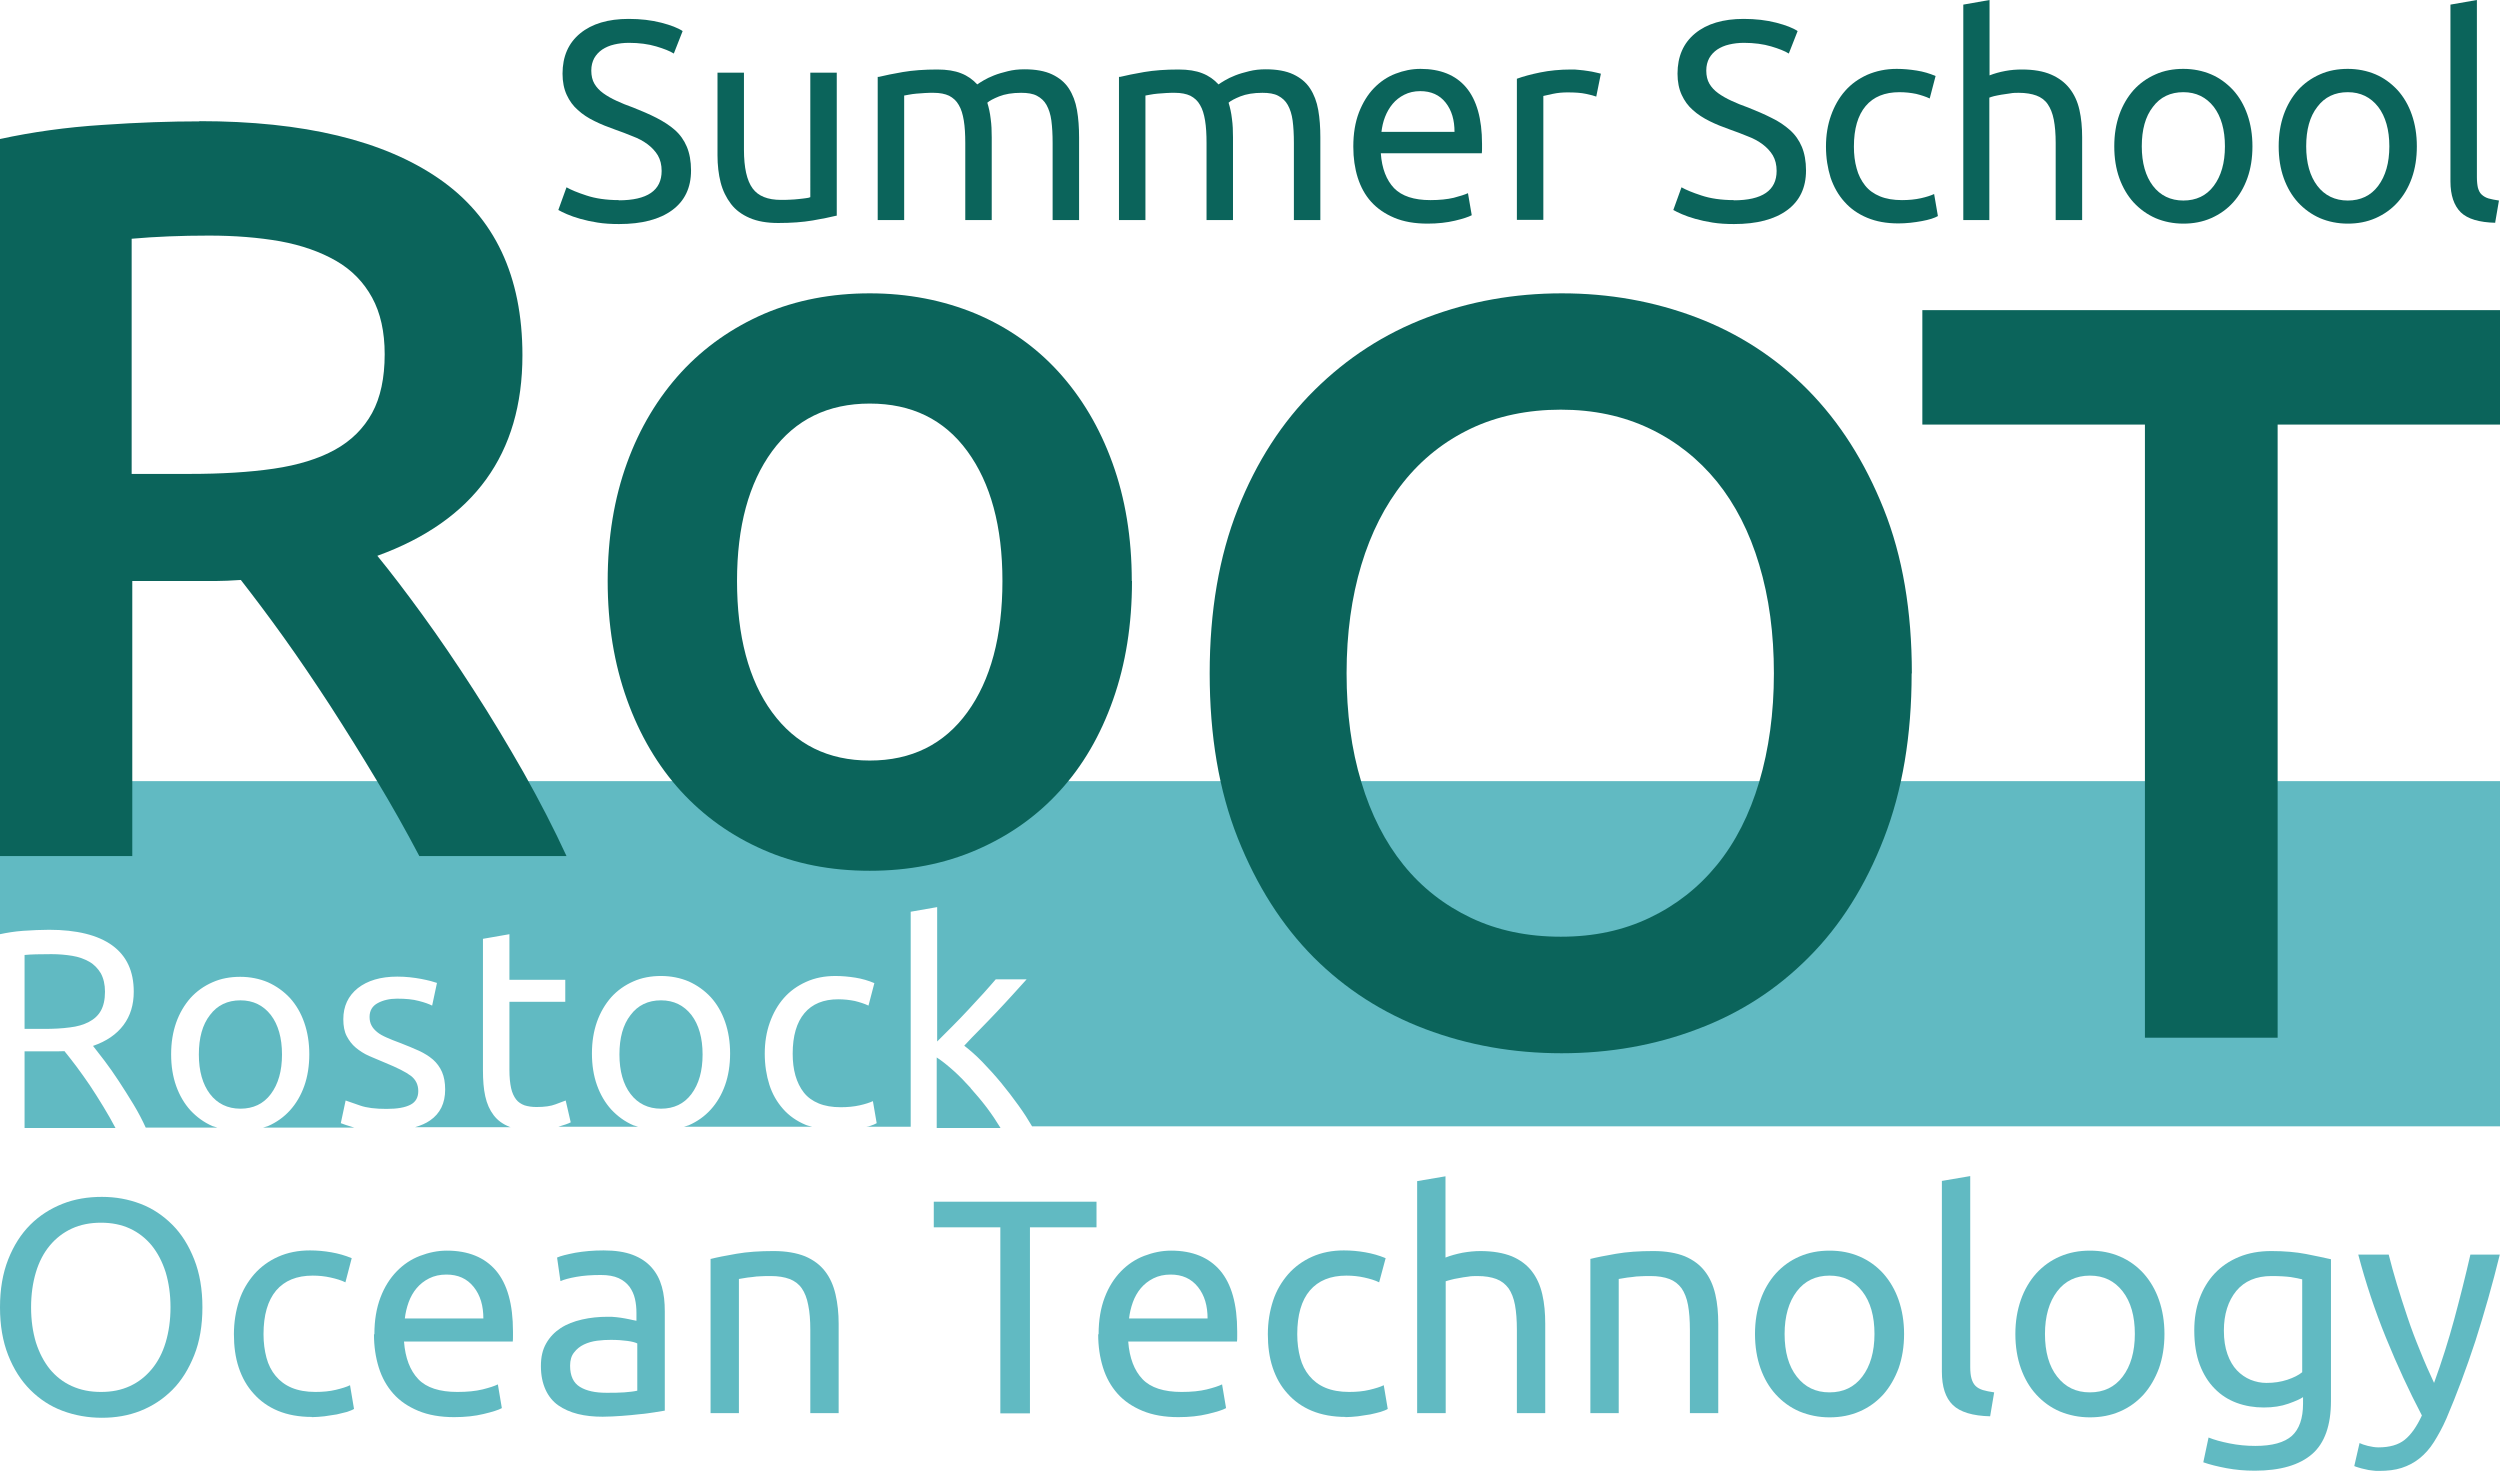
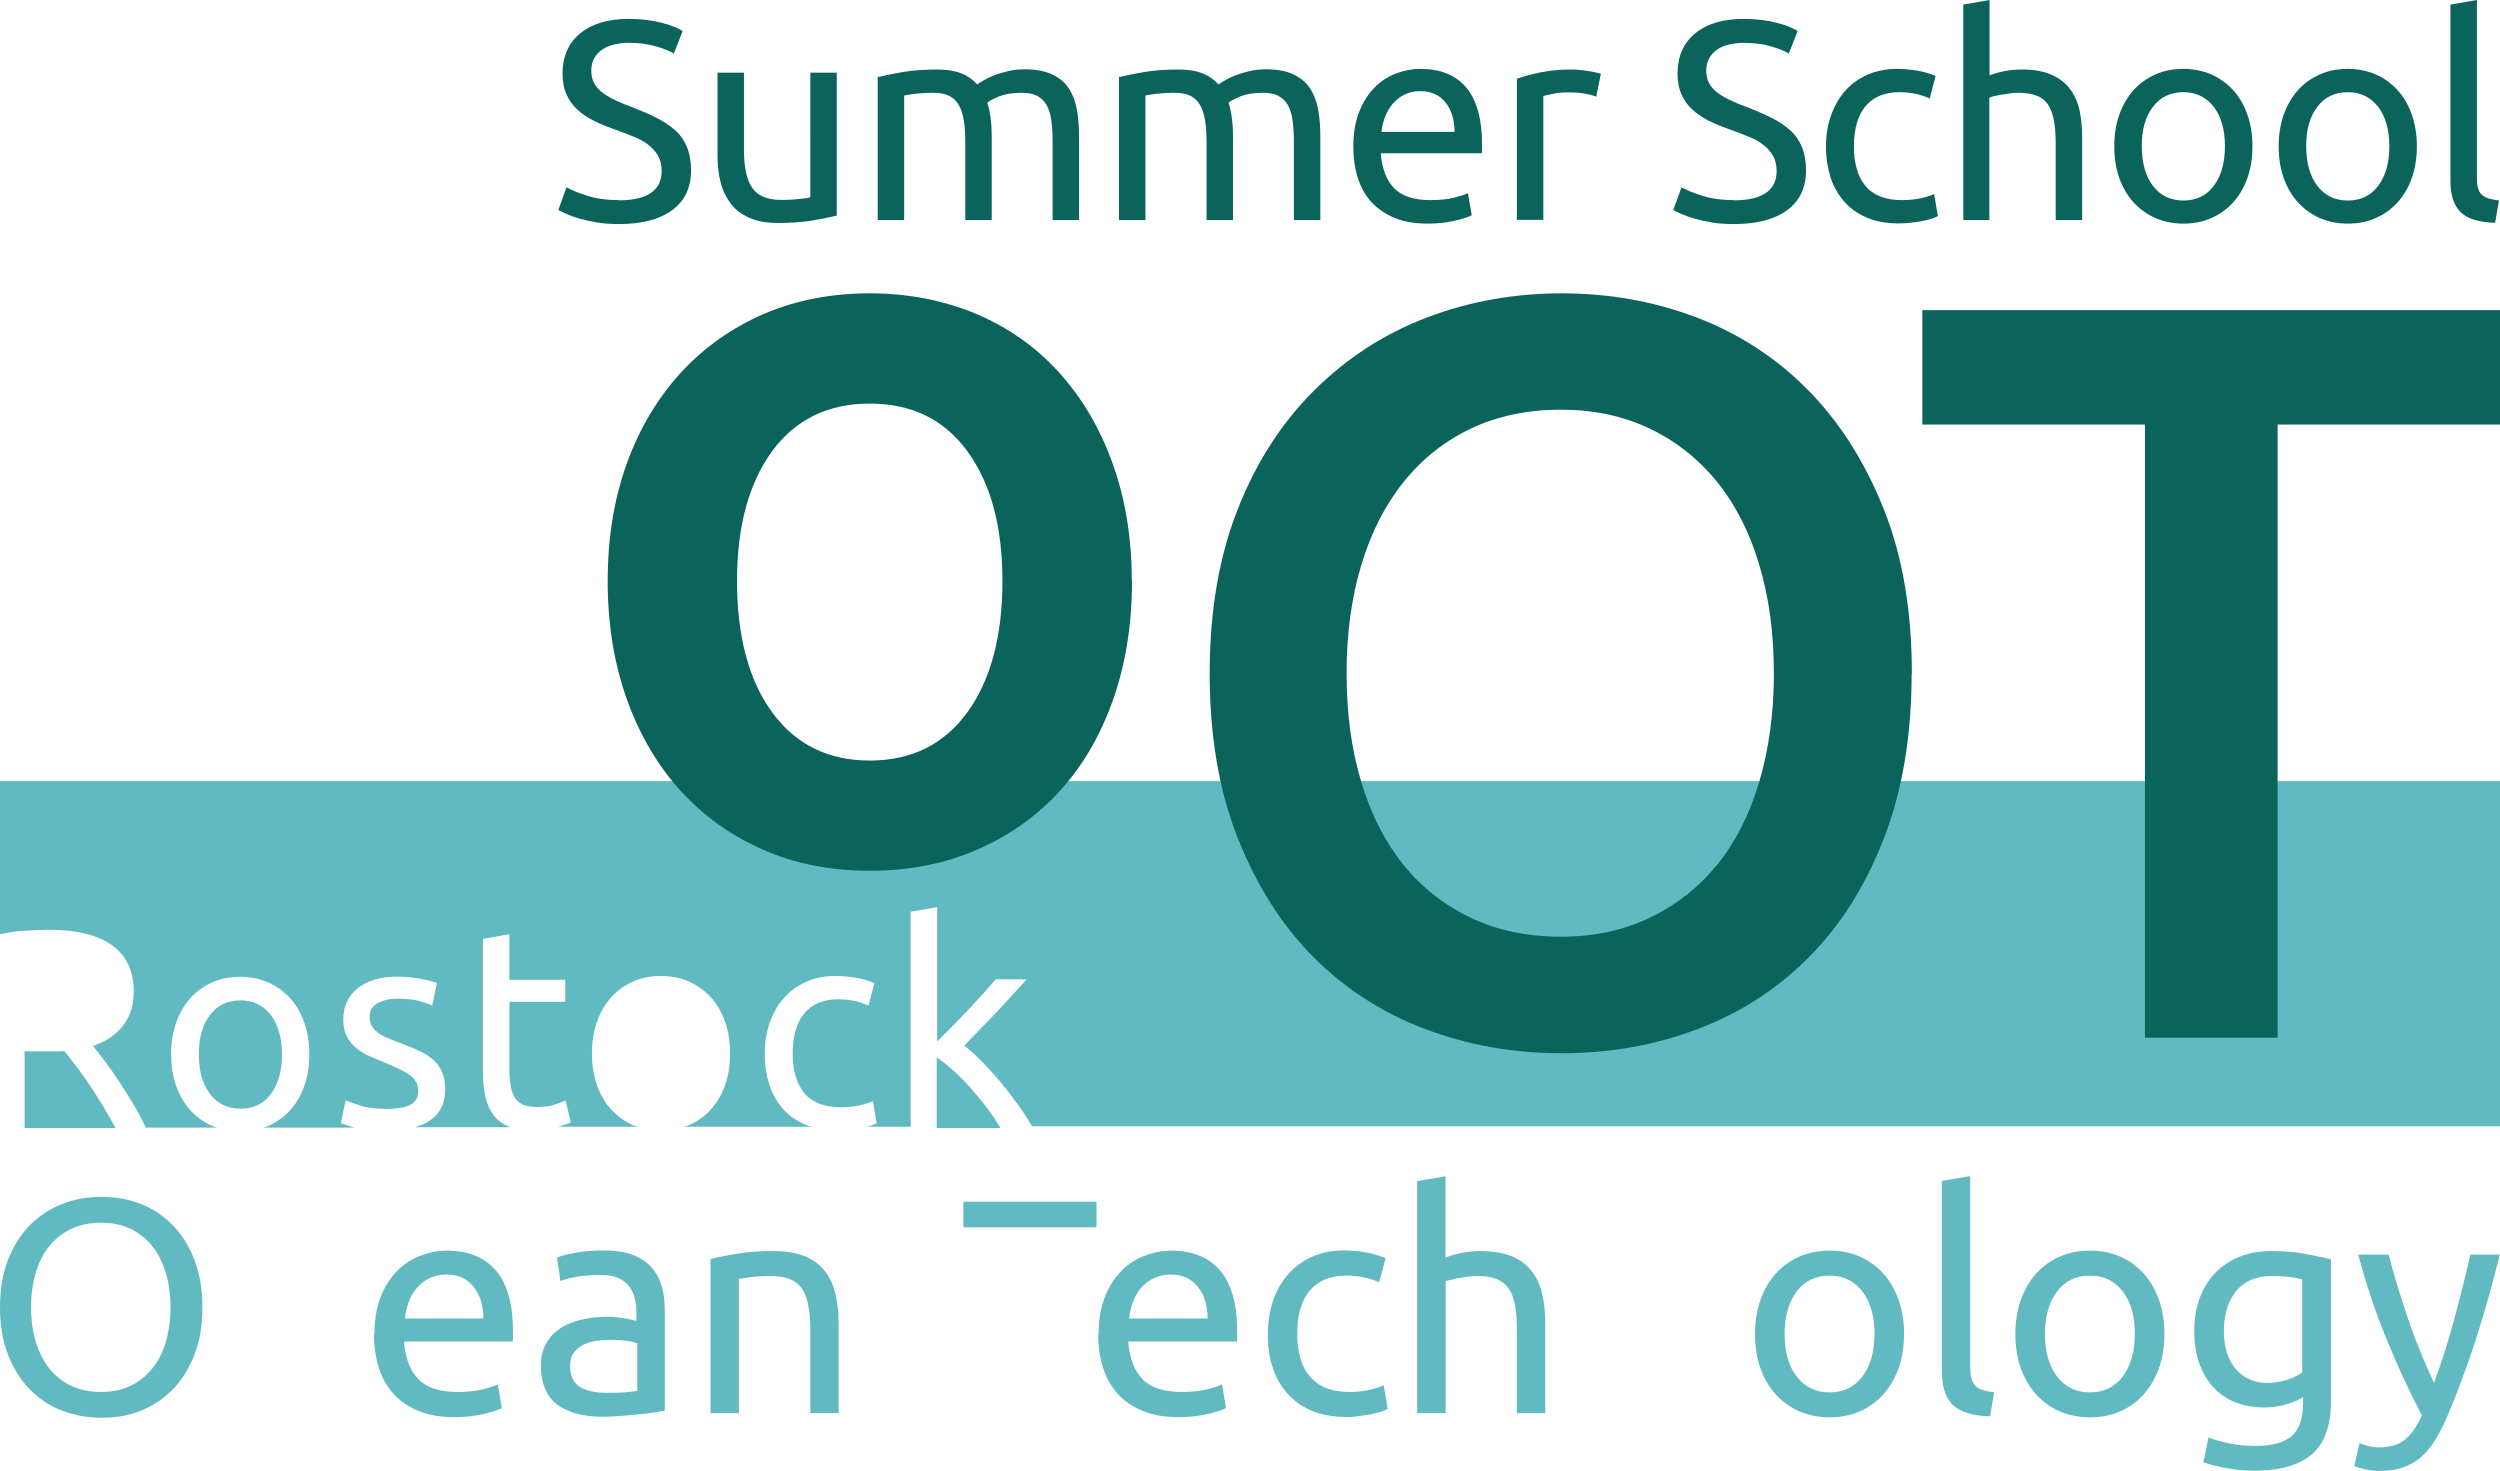
<svg xmlns="http://www.w3.org/2000/svg" viewBox="0 0 119.06 70.04">
  <defs>
    <style>.d{fill:#0b645b;}.e{fill:#61bac2;}</style>
  </defs>
  <g id="a" />
  <g id="b">
    <g id="c">
      <g>
        <g>
          <path class="e" d="M0,62.26C0,61.4,.13,60.64,.39,59.98c.26-.66,.61-1.21,1.05-1.65s.96-.77,1.54-1,1.21-.33,1.87-.33,1.26,.11,1.84,.33,1.08,.56,1.52,1c.44,.44,.78,.99,1.04,1.65,.26,.66,.39,1.42,.39,2.28s-.13,1.63-.39,2.28-.6,1.21-1.04,1.65c-.44,.44-.94,.77-1.52,1s-1.19,.33-1.84,.33-1.28-.11-1.87-.33-1.1-.56-1.54-1c-.44-.44-.79-.99-1.05-1.65S0,63.12,0,62.26Zm1.48,0c0,.61,.08,1.17,.23,1.67,.16,.5,.38,.92,.66,1.27,.29,.35,.63,.62,1.05,.81s.87,.28,1.39,.28,.97-.09,1.38-.28c.41-.19,.75-.46,1.04-.81,.29-.35,.51-.77,.66-1.27,.15-.5,.23-1.06,.23-1.67s-.08-1.17-.23-1.67c-.16-.5-.38-.92-.66-1.27-.29-.35-.63-.62-1.04-.81-.41-.19-.87-.28-1.38-.28s-.98,.09-1.39,.28-.76,.46-1.05,.81c-.29,.35-.51,.77-.66,1.27-.15,.5-.23,1.06-.23,1.67Z" />
-           <path class="e" d="M14.85,67.48c-.61,0-1.15-.1-1.61-.29-.46-.19-.85-.47-1.16-.82-.32-.35-.55-.76-.71-1.24-.16-.48-.23-1.01-.23-1.59s.09-1.11,.25-1.6,.41-.9,.72-1.26c.31-.35,.69-.63,1.14-.83,.45-.2,.95-.3,1.51-.3,.34,0,.68,.03,1.02,.09,.34,.06,.66,.15,.97,.28l-.3,1.15c-.2-.1-.44-.17-.71-.23-.27-.06-.55-.09-.85-.09-.76,0-1.34,.24-1.74,.71-.4,.48-.6,1.17-.6,2.08,0,.41,.05,.78,.14,1.12,.09,.34,.24,.63,.44,.87,.2,.24,.45,.43,.76,.56s.69,.2,1.13,.2c.36,0,.68-.03,.97-.1,.29-.07,.52-.14,.68-.22l.19,1.13c-.08,.05-.19,.09-.33,.14-.15,.04-.31,.08-.49,.12-.18,.03-.38,.06-.59,.09-.21,.02-.41,.04-.6,.04Z" />
          <path class="e" d="M17.83,63.54c0-.67,.1-1.25,.29-1.75s.45-.91,.77-1.24c.32-.33,.69-.58,1.11-.74,.42-.16,.84-.25,1.28-.25,1.02,0,1.8,.32,2.34,.95,.54,.64,.81,1.6,.81,2.9v.23c0,.09,0,.18-.01,.25h-5.18c.06,.79,.29,1.38,.68,1.79s1.02,.61,1.86,.61c.48,0,.87-.04,1.2-.12,.32-.08,.57-.16,.73-.24l.19,1.13c-.16,.09-.45,.18-.87,.28-.41,.1-.88,.15-1.4,.15-.66,0-1.23-.1-1.71-.3-.48-.2-.88-.47-1.19-.82-.31-.35-.54-.76-.69-1.24s-.23-1.01-.23-1.58Zm5.19-.74c0-.61-.14-1.11-.46-1.51s-.75-.59-1.3-.59c-.31,0-.58,.06-.82,.18-.24,.12-.44,.28-.6,.47s-.29,.42-.38,.67c-.09,.25-.15,.51-.18,.77h3.75Z" />
          <path class="e" d="M28.76,59.55c.54,0,1,.07,1.37,.21,.37,.14,.67,.34,.9,.6,.23,.26,.39,.56,.49,.92,.1,.35,.14,.74,.14,1.17v4.73c-.12,.02-.28,.05-.49,.08-.21,.03-.44,.07-.71,.09-.26,.03-.55,.06-.85,.08s-.61,.04-.91,.04c-.43,0-.82-.04-1.18-.13-.36-.09-.67-.23-.93-.41s-.47-.44-.61-.75c-.14-.31-.22-.68-.22-1.12s.08-.78,.25-1.08c.17-.3,.4-.54,.69-.73s.63-.32,1.02-.41c.39-.09,.8-.13,1.22-.13,.14,0,.28,0,.42,.02s.28,.03,.41,.06c.13,.02,.24,.05,.34,.07,.1,.02,.16,.03,.2,.04v-.38c0-.22-.02-.44-.07-.66-.05-.22-.14-.41-.26-.58-.13-.17-.3-.31-.52-.41-.22-.1-.5-.15-.85-.15-.45,0-.84,.03-1.17,.09-.34,.06-.58,.13-.75,.2l-.16-1.12c.17-.08,.47-.15,.87-.23,.41-.07,.85-.11,1.32-.11Zm.12,6.78c.32,0,.6,0,.85-.02s.45-.04,.62-.08v-2.25c-.1-.05-.25-.09-.47-.12-.22-.03-.48-.05-.79-.05-.2,0-.42,.01-.65,.04-.23,.03-.44,.09-.63,.18s-.35,.22-.47,.38c-.13,.16-.19,.37-.19,.63,0,.49,.16,.82,.47,1.01,.31,.19,.73,.28,1.26,.28Z" />
          <path class="e" d="M33.83,59.96c.31-.08,.72-.16,1.24-.25,.51-.09,1.11-.13,1.77-.13,.6,0,1.1,.09,1.5,.25,.4,.17,.72,.41,.95,.71,.24,.31,.4,.67,.5,1.1s.15,.9,.15,1.41v4.25h-1.35v-3.96c0-.47-.03-.86-.1-1.19-.06-.33-.17-.6-.31-.8-.14-.2-.34-.35-.58-.44-.24-.09-.54-.14-.9-.14-.15,0-.3,0-.45,.01-.15,0-.3,.02-.44,.04-.14,.01-.27,.03-.38,.05-.11,.02-.19,.03-.24,.04v6.39h-1.35v-7.35Z" />
-           <path class="e" d="M52.22,57.23v1.22h-3.17v8.86h-1.41v-8.86h-3.17v-1.22h7.75Z" />
+           <path class="e" d="M52.22,57.23v1.22h-3.17v8.86v-8.86h-3.17v-1.22h7.75Z" />
          <path class="e" d="M52.32,63.54c0-.67,.1-1.25,.29-1.75s.45-.91,.77-1.24c.32-.33,.69-.58,1.11-.74,.42-.16,.84-.25,1.28-.25,1.02,0,1.8,.32,2.34,.95,.54,.64,.81,1.6,.81,2.9v.23c0,.09,0,.18-.01,.25h-5.18c.06,.79,.29,1.38,.68,1.79s1.02,.61,1.86,.61c.48,0,.87-.04,1.2-.12,.32-.08,.57-.16,.73-.24l.19,1.13c-.16,.09-.45,.18-.87,.28-.41,.1-.88,.15-1.4,.15-.66,0-1.23-.1-1.71-.3-.48-.2-.88-.47-1.19-.82-.31-.35-.54-.76-.69-1.24s-.23-1.01-.23-1.58Zm5.19-.74c0-.61-.14-1.11-.46-1.51s-.75-.59-1.3-.59c-.31,0-.58,.06-.82,.18-.24,.12-.44,.28-.6,.47s-.29,.42-.38,.67c-.09,.25-.15,.51-.18,.77h3.75Z" />
          <path class="e" d="M64.09,67.48c-.61,0-1.15-.1-1.61-.29s-.85-.47-1.16-.82c-.32-.35-.55-.76-.71-1.24s-.23-1.01-.23-1.59,.09-1.11,.25-1.6,.41-.9,.72-1.26c.31-.35,.69-.63,1.14-.83s.95-.3,1.51-.3c.34,0,.68,.03,1.02,.09,.34,.06,.66,.15,.97,.28l-.31,1.15c-.2-.1-.44-.17-.71-.23-.27-.06-.55-.09-.85-.09-.76,0-1.34,.24-1.74,.71s-.6,1.17-.6,2.08c0,.41,.05,.78,.14,1.12,.09,.34,.24,.63,.44,.87,.2,.24,.45,.43,.76,.56,.31,.13,.69,.2,1.13,.2,.36,0,.68-.03,.97-.1,.29-.07,.52-.14,.68-.22l.19,1.13c-.08,.05-.19,.09-.34,.14-.14,.04-.31,.08-.49,.12-.18,.03-.38,.06-.59,.09-.21,.02-.41,.04-.6,.04Z" />
          <path class="e" d="M67.49,67.31v-11.06l1.35-.23v3.87c.25-.1,.52-.17,.81-.23,.29-.05,.57-.08,.85-.08,.6,0,1.1,.09,1.5,.25,.4,.17,.72,.41,.95,.71,.24,.31,.4,.67,.5,1.1s.14,.9,.14,1.41v4.25h-1.35v-3.96c0-.47-.03-.86-.09-1.19-.06-.33-.17-.6-.31-.8-.15-.2-.34-.35-.58-.44-.24-.09-.54-.14-.9-.14-.14,0-.3,0-.45,.03-.16,.02-.3,.04-.44,.07-.14,.02-.27,.05-.38,.08s-.19,.05-.24,.07v6.28h-1.35Z" />
-           <path class="e" d="M75.72,59.96c.31-.08,.72-.16,1.24-.25s1.11-.13,1.78-.13c.6,0,1.1,.09,1.5,.25,.4,.17,.72,.41,.95,.71,.24,.31,.4,.67,.5,1.1s.14,.9,.14,1.41v4.25h-1.35v-3.96c0-.47-.03-.86-.09-1.19-.06-.33-.17-.6-.31-.8-.15-.2-.34-.35-.58-.44-.24-.09-.54-.14-.9-.14-.14,0-.3,0-.45,.01-.16,0-.3,.02-.44,.04-.14,.01-.27,.03-.38,.05s-.19,.03-.24,.04v6.39h-1.35v-7.35Z" />
          <path class="e" d="M90.68,63.53c0,.6-.09,1.14-.26,1.63-.18,.48-.42,.9-.73,1.25-.32,.35-.69,.62-1.13,.81s-.91,.28-1.43,.28-.99-.1-1.43-.28c-.44-.19-.81-.46-1.13-.81-.32-.35-.56-.77-.73-1.25s-.26-1.03-.26-1.63,.09-1.13,.26-1.62,.42-.91,.73-1.26c.32-.35,.69-.62,1.13-.81,.44-.19,.91-.28,1.43-.28s.99,.09,1.43,.28,.81,.46,1.13,.81c.31,.35,.56,.77,.73,1.26,.17,.49,.26,1.03,.26,1.62Zm-1.41,0c0-.85-.19-1.53-.58-2.03s-.9-.75-1.56-.75-1.18,.25-1.56,.75-.58,1.18-.58,2.03,.19,1.53,.58,2.03,.9,.75,1.56,.75,1.18-.25,1.56-.75,.58-1.18,.58-2.03Z" />
          <path class="e" d="M94.78,67.45c-.83-.02-1.43-.2-1.78-.54-.35-.34-.52-.87-.52-1.59v-9.08l1.35-.23v9.09c0,.22,.02,.41,.06,.55,.04,.14,.1,.26,.19,.35s.2,.15,.35,.2c.14,.04,.32,.08,.54,.11l-.19,1.13Z" />
          <path class="e" d="M103.08,63.53c0,.6-.09,1.14-.26,1.63-.18,.48-.42,.9-.73,1.25-.32,.35-.69,.62-1.13,.81s-.91,.28-1.43,.28-.99-.1-1.43-.28c-.44-.19-.81-.46-1.13-.81-.32-.35-.56-.77-.73-1.25s-.26-1.03-.26-1.63,.09-1.13,.26-1.62,.42-.91,.73-1.26c.32-.35,.69-.62,1.13-.81,.44-.19,.91-.28,1.43-.28s.99,.09,1.43,.28,.81,.46,1.13,.81c.31,.35,.56,.77,.73,1.26,.17,.49,.26,1.03,.26,1.62Zm-1.41,0c0-.85-.19-1.53-.58-2.03s-.9-.75-1.56-.75-1.18,.25-1.56,.75-.58,1.18-.58,2.03,.19,1.53,.58,2.03,.9,.75,1.56,.75,1.18-.25,1.56-.75,.58-1.18,.58-2.03Z" />
          <path class="e" d="M109.66,66.55c-.12,.08-.34,.18-.68,.3-.34,.12-.72,.18-1.17,.18s-.88-.07-1.29-.22c-.4-.15-.75-.37-1.05-.68-.3-.3-.54-.69-.71-1.14s-.26-1-.26-1.63c0-.55,.08-1.06,.25-1.52,.17-.46,.41-.86,.72-1.19,.32-.34,.7-.6,1.16-.79,.46-.19,.97-.28,1.54-.28,.63,0,1.18,.05,1.65,.14s.87,.18,1.19,.25v6.75c0,1.16-.3,2.01-.9,2.53-.6,.52-1.51,.79-2.73,.79-.48,0-.92-.04-1.35-.12-.42-.08-.79-.17-1.1-.28l.25-1.18c.27,.11,.6,.2,1,.28s.8,.12,1.23,.12c.8,0,1.38-.16,1.74-.48,.35-.32,.53-.83,.53-1.53v-.32Zm-.01-5.62c-.14-.04-.32-.07-.55-.11-.23-.03-.54-.05-.92-.05-.73,0-1.29,.24-1.68,.71-.39,.48-.59,1.11-.59,1.89,0,.44,.06,.81,.17,1.12s.26,.57,.45,.77,.41,.35,.65,.45c.25,.1,.5,.15,.76,.15,.36,0,.69-.05,.99-.15,.3-.1,.54-.22,.71-.36v-4.42Z" />
          <path class="e" d="M112.36,68.72c.11,.05,.24,.1,.41,.14,.17,.04,.34,.07,.5,.07,.53,0,.95-.12,1.25-.36s.57-.62,.82-1.16c-.61-1.16-1.18-2.4-1.71-3.7-.53-1.3-.97-2.63-1.32-3.96h1.45c.11,.44,.24,.91,.39,1.41,.15,.5,.32,1.02,.5,1.56s.38,1.07,.6,1.6c.21,.53,.44,1.05,.67,1.54,.37-1.02,.69-2.03,.96-3.03,.27-1,.53-2.03,.77-3.08h1.4c-.35,1.43-.74,2.79-1.16,4.11-.43,1.31-.89,2.54-1.38,3.69-.19,.44-.4,.81-.6,1.13s-.44,.58-.69,.78c-.25,.2-.54,.35-.85,.45-.31,.1-.67,.14-1.07,.14-.11,0-.22,0-.33-.02-.12-.01-.23-.03-.34-.06-.11-.02-.21-.05-.31-.08s-.16-.05-.2-.07l.25-1.09Z" />
        </g>
        <g>
-           <path class="e" d="M4.23,48.67c.25-.13,.44-.3,.57-.53,.13-.23,.2-.53,.2-.91,0-.35-.07-.64-.2-.88-.14-.23-.32-.42-.55-.55s-.5-.23-.81-.28-.64-.08-.99-.08c-.56,0-.99,.01-1.28,.04v3.52h.93c.45,0,.85-.02,1.22-.07,.36-.04,.66-.13,.91-.26Z" />
          <path class="e" d="M46.23,51.82c-.27-.3-.54-.58-.82-.83-.28-.25-.54-.46-.8-.63v3.36h3.04c-.19-.31-.4-.63-.64-.95-.25-.33-.51-.64-.78-.94Z" />
          <path class="e" d="M1.17,53.72H5.5c-.18-.34-.37-.68-.58-1.02-.21-.35-.43-.69-.64-1.01-.22-.32-.43-.62-.64-.9-.21-.28-.4-.52-.57-.73-.12,0-.24,.01-.36,.01H1.17v3.64Z" />
          <path class="e" d="M0,37.28v7.21c.33-.07,.69-.13,1.09-.16,.45-.03,.87-.05,1.25-.05,1.31,0,2.32,.25,3,.74,.69,.5,1.03,1.23,1.03,2.21,0,.62-.16,1.15-.49,1.59-.33,.44-.81,.77-1.45,.99,.14,.18,.33,.42,.55,.71,.22,.29,.45,.62,.68,.97s.47,.73,.7,1.11c.23,.38,.42,.75,.58,1.1h3.41c-.07-.03-.15-.04-.23-.07-.41-.18-.75-.43-1.05-.75-.29-.32-.52-.71-.68-1.16-.16-.45-.24-.95-.24-1.51s.08-1.05,.24-1.51c.16-.45,.39-.84,.68-1.17,.29-.32,.64-.57,1.05-.75,.4-.18,.85-.26,1.32-.26s.92,.09,1.32,.26c.4,.18,.75,.43,1.05,.75,.29,.32,.52,.71,.68,1.17,.16,.46,.24,.96,.24,1.51s-.08,1.06-.24,1.51c-.16,.45-.39,.84-.68,1.16-.29,.32-.64,.57-1.05,.75-.07,.03-.15,.04-.23,.07h4.34c-.3-.09-.52-.16-.64-.21l.23-1.08c.14,.05,.37,.13,.69,.24,.31,.11,.73,.16,1.26,.16s.89-.07,1.14-.2c.25-.13,.37-.35,.37-.65s-.12-.55-.36-.73c-.24-.18-.64-.38-1.2-.61-.27-.11-.53-.22-.78-.33-.25-.11-.46-.25-.64-.4-.18-.15-.32-.34-.43-.55s-.16-.48-.16-.8c0-.62,.23-1.11,.69-1.48,.46-.36,1.08-.55,1.88-.55,.2,0,.4,.01,.59,.03,.2,.02,.38,.05,.55,.08s.32,.07,.45,.1c.13,.04,.23,.07,.3,.09l-.23,1.08c-.14-.07-.35-.15-.63-.22-.29-.08-.63-.11-1.04-.11-.35,0-.66,.07-.92,.21s-.39,.36-.39,.66c0,.15,.03,.29,.09,.4,.06,.12,.15,.22,.27,.32s.27,.18,.45,.26,.4,.17,.65,.26c.33,.13,.63,.25,.89,.37,.26,.12,.48,.26,.67,.42,.18,.16,.33,.36,.43,.59,.1,.23,.15,.51,.15,.84,0,.65-.24,1.14-.72,1.47-.2,.14-.44,.24-.71,.32h4.56s-.05,0-.07-.02c-.31-.12-.56-.3-.75-.55s-.32-.54-.4-.9c-.08-.36-.11-.77-.11-1.24v-6.26l1.26-.22v2.17h2.66v1.05h-2.66v3.24c0,.35,.03,.64,.08,.87,.05,.23,.14,.41,.24,.54s.24,.22,.4,.28c.16,.05,.35,.08,.57,.08,.38,0,.68-.04,.91-.13s.39-.15,.48-.18l.24,1.04c-.11,.06-.32,.13-.59,.21h3.8c-.07-.03-.15-.04-.23-.07-.41-.18-.75-.43-1.05-.75-.29-.32-.52-.71-.68-1.16-.16-.45-.24-.95-.24-1.51s.08-1.05,.24-1.51c.16-.45,.39-.84,.68-1.17,.29-.32,.64-.57,1.05-.75,.4-.18,.85-.26,1.32-.26s.92,.09,1.32,.26c.4,.18,.75,.43,1.05,.75,.29,.32,.52,.71,.68,1.17,.16,.46,.24,.96,.24,1.51s-.08,1.06-.24,1.51c-.16,.45-.39,.84-.68,1.16-.29,.32-.64,.57-1.05,.75-.07,.03-.15,.04-.23,.07h6.11c-.1-.03-.22-.05-.31-.09-.43-.18-.79-.43-1.08-.76s-.51-.71-.65-1.15-.22-.94-.22-1.48,.08-1.03,.24-1.48c.16-.45,.38-.84,.67-1.17s.64-.58,1.06-.77,.88-.28,1.4-.28c.31,0,.63,.03,.95,.08,.31,.05,.62,.14,.9,.26l-.28,1.07c-.19-.09-.41-.16-.65-.22-.25-.05-.51-.08-.79-.08-.7,0-1.24,.22-1.61,.66-.37,.44-.56,1.08-.56,1.93,0,.38,.04,.72,.13,1.04,.09,.31,.22,.58,.4,.81,.18,.23,.42,.4,.71,.52,.29,.12,.64,.18,1.05,.18,.33,0,.63-.03,.9-.09,.27-.06,.48-.13,.63-.2l.18,1.05c-.07,.04-.18,.09-.31,.13-.05,.02-.12,.03-.19,.04h2.12v-10.24l1.26-.22v6.4c.22-.22,.45-.45,.72-.72,.26-.26,.52-.53,.77-.8,.25-.27,.49-.53,.72-.78,.22-.25,.42-.47,.58-.66h1.47c-.21,.23-.43,.47-.67,.74-.24,.27-.5,.54-.76,.82-.26,.27-.52,.55-.79,.82s-.52,.53-.75,.78c.27,.21,.56,.46,.86,.77,.3,.31,.6,.64,.89,.99s.57,.72,.83,1.08c.26,.36,.47,.69,.65,1H119.06v-16.44H0Z" />
          <path class="e" d="M13.43,50.22c0-.79-.18-1.42-.53-1.88-.36-.46-.84-.7-1.45-.7s-1.1,.23-1.45,.7c-.36,.46-.53,1.09-.53,1.88s.18,1.42,.53,1.88,.84,.7,1.45,.7,1.1-.23,1.45-.7,.53-1.09,.53-1.88Z" />
-           <path class="e" d="M33.46,50.22c0-.79-.18-1.42-.53-1.88-.36-.46-.84-.7-1.45-.7s-1.1,.23-1.45,.7c-.36,.46-.53,1.09-.53,1.88s.18,1.42,.53,1.88,.84,.7,1.45,.7,1.1-.23,1.45-.7,.53-1.09,.53-1.88Z" />
        </g>
-         <path class="d" d="M9.5,5.77c4.97,0,8.78,.92,11.42,2.75,2.64,1.83,3.96,4.63,3.96,8.4,0,4.7-2.31,7.88-6.91,9.55,.63,.77,1.34,1.7,2.14,2.8s1.61,2.29,2.44,3.58c.83,1.28,1.62,2.6,2.39,3.95,.76,1.35,1.44,2.67,2.04,3.97h-7.01c-.63-1.2-1.31-2.41-2.04-3.62-.73-1.22-1.47-2.4-2.21-3.55-.75-1.15-1.48-2.23-2.21-3.25s-1.41-1.92-2.04-2.73c-.46,.03-.86,.05-1.19,.05h-3.98v13.1H0V6.62c1.52-.33,3.15-.56,4.87-.67,1.72-.12,3.27-.17,4.63-.17Zm.45,5.45c-1.33,0-2.55,.05-3.68,.15v11.2h2.74c1.53,0,2.87-.08,4.03-.25,1.16-.17,2.13-.47,2.91-.9,.78-.43,1.37-1.02,1.77-1.75,.4-.73,.6-1.67,.6-2.8,0-1.07-.2-1.97-.6-2.7-.4-.73-.97-1.32-1.72-1.75s-1.63-.74-2.66-.93c-1.03-.18-2.16-.27-3.38-.27Z" />
        <path class="d" d="M53.91,27.67c0,2.07-.3,3.95-.9,5.65s-1.44,3.15-2.54,4.35c-1.09,1.2-2.41,2.13-3.95,2.8-1.54,.67-3.24,1-5.1,1s-3.55-.33-5.07-1c-1.53-.67-2.83-1.6-3.93-2.8-1.09-1.2-1.95-2.65-2.56-4.35s-.92-3.58-.92-5.65,.31-3.94,.92-5.62,1.48-3.12,2.59-4.33c1.11-1.2,2.43-2.12,3.95-2.78,1.53-.65,3.2-.97,5.02-.97s3.51,.33,5.05,.97c1.54,.65,2.86,1.58,3.95,2.78,1.09,1.2,1.95,2.64,2.56,4.33,.61,1.68,.92,3.56,.92,5.62Zm-6.17,0c0-2.6-.56-4.66-1.67-6.18-1.11-1.52-2.66-2.27-4.65-2.27s-3.54,.76-4.65,2.27c-1.11,1.52-1.67,3.58-1.67,6.18s.55,4.72,1.67,6.25,2.66,2.3,4.65,2.3,3.54-.77,4.65-2.3c1.11-1.53,1.67-3.62,1.67-6.25Z" />
        <path class="d" d="M91.04,32.07c0,2.97-.44,5.58-1.32,7.85-.88,2.27-2.07,4.16-3.58,5.67-1.51,1.52-3.27,2.66-5.3,3.42-2.02,.77-4.18,1.15-6.47,1.15s-4.45-.38-6.49-1.15c-2.04-.77-3.81-1.91-5.32-3.42-1.51-1.52-2.71-3.41-3.61-5.67-.9-2.27-1.34-4.88-1.34-7.85s.45-5.58,1.34-7.83,2.11-4.14,3.66-5.67,3.32-2.68,5.35-3.45,4.16-1.15,6.42-1.15,4.39,.38,6.42,1.15c2.02,.77,3.79,1.92,5.3,3.45,1.51,1.53,2.71,3.42,3.61,5.67,.9,2.25,1.34,4.86,1.34,7.83Zm-26.91,0c0,1.9,.23,3.62,.7,5.17,.46,1.55,1.14,2.87,2.01,3.95s1.95,1.92,3.21,2.52c1.26,.6,2.69,.9,4.28,.9s2.97-.3,4.23-.9c1.26-.6,2.33-1.44,3.21-2.52,.88-1.08,1.55-2.4,2.01-3.95,.46-1.55,.7-3.28,.7-5.17s-.23-3.62-.7-5.18c-.46-1.55-1.14-2.87-2.01-3.95-.88-1.08-1.95-1.93-3.21-2.53-1.26-.6-2.67-.9-4.23-.9s-3.02,.3-4.28,.9c-1.26,.6-2.33,1.45-3.21,2.55-.88,1.1-1.55,2.42-2.01,3.95-.46,1.53-.7,3.25-.7,5.15Z" />
        <path class="d" d="M119.06,14.77v5.45h-10.59v29.2h-6.32V20.22h-10.6v-5.45h27.51Z" />
        <g>
          <path class="d" d="M29.46,9.54c1.37,0,2.05-.47,2.05-1.4,0-.29-.06-.53-.18-.74-.12-.2-.29-.38-.49-.53s-.44-.28-.71-.38c-.27-.11-.55-.22-.84-.32-.34-.12-.67-.25-.97-.4-.31-.15-.57-.32-.8-.53-.23-.2-.4-.44-.53-.72-.13-.28-.2-.62-.2-1.01,0-.82,.28-1.46,.84-1.92s1.33-.69,2.31-.69c.57,0,1.08,.06,1.55,.18,.46,.12,.8,.25,1.02,.4l-.42,1.07c-.19-.12-.47-.23-.84-.34-.37-.11-.81-.17-1.3-.17-.25,0-.49,.03-.7,.08-.22,.05-.4,.13-.57,.24-.16,.11-.29,.25-.38,.41-.09,.17-.14,.36-.14,.59,0,.25,.05,.46,.15,.63,.1,.17,.24,.32,.42,.45,.18,.13,.39,.25,.63,.36,.24,.11,.5,.22,.79,.32,.4,.16,.78,.32,1.11,.49s.63,.36,.88,.58c.25,.22,.44,.49,.57,.8,.13,.31,.2,.69,.2,1.13,0,.82-.3,1.45-.9,1.89-.6,.44-1.44,.66-2.53,.66-.37,0-.71-.02-1.02-.07s-.59-.11-.83-.18c-.24-.07-.45-.14-.63-.22-.18-.08-.31-.14-.41-.2l.39-1.08c.21,.12,.52,.25,.95,.39,.42,.14,.94,.22,1.55,.22Z" />
          <path class="d" d="M39.84,10.27c-.29,.07-.67,.15-1.14,.23s-1.02,.12-1.64,.12c-.54,0-.99-.08-1.36-.24s-.67-.38-.89-.67-.39-.63-.49-1.02-.15-.83-.15-1.3V3.46h1.26v3.67c0,.86,.14,1.47,.41,1.84,.27,.37,.72,.55,1.36,.55,.14,0,.27,0,.42-.01,.14,0,.28-.02,.41-.03,.13-.01,.24-.03,.34-.04,.1-.01,.18-.03,.22-.05V3.46h1.26v6.82Z" />
          <path class="d" d="M41.86,3.66c.29-.07,.67-.15,1.14-.23s1.02-.12,1.64-.12c.45,0,.83,.06,1.13,.18,.31,.12,.56,.3,.77,.53,.06-.04,.16-.11,.3-.19,.13-.08,.3-.16,.5-.24,.2-.08,.42-.14,.66-.2,.24-.06,.5-.09,.78-.09,.54,0,.98,.08,1.32,.24,.34,.16,.61,.38,.8,.67,.19,.29,.32,.63,.39,1.03,.07,.4,.1,.83,.1,1.3v3.94h-1.26v-3.67c0-.41-.02-.77-.06-1.07-.04-.3-.12-.54-.23-.74-.11-.2-.27-.34-.46-.44s-.44-.14-.75-.14c-.42,0-.77,.06-1.05,.17-.27,.11-.46,.21-.56,.3,.07,.23,.13,.49,.16,.77,.04,.28,.05,.57,.05,.88v3.94h-1.26v-3.67c0-.41-.02-.77-.07-1.07-.05-.3-.12-.54-.24-.74-.11-.2-.27-.34-.46-.44-.19-.09-.44-.14-.74-.14-.13,0-.26,0-.41,.01s-.28,.02-.41,.03-.25,.03-.36,.05c-.11,.02-.18,.03-.22,.04v5.93h-1.26V3.66Z" />
          <path class="d" d="M53.35,3.66c.29-.07,.67-.15,1.14-.23s1.02-.12,1.64-.12c.45,0,.83,.06,1.13,.18,.31,.12,.56,.3,.77,.53,.06-.04,.16-.11,.3-.19,.13-.08,.3-.16,.5-.24,.2-.08,.42-.14,.66-.2,.24-.06,.5-.09,.78-.09,.54,0,.98,.08,1.32,.24,.34,.16,.61,.38,.8,.67,.19,.29,.32,.63,.39,1.03,.07,.4,.1,.83,.1,1.3v3.94h-1.26v-3.67c0-.41-.02-.77-.06-1.07-.04-.3-.12-.54-.23-.74-.11-.2-.27-.34-.46-.44s-.44-.14-.75-.14c-.42,0-.77,.06-1.05,.17-.27,.11-.46,.21-.56,.3,.07,.23,.13,.49,.16,.77,.04,.28,.05,.57,.05,.88v3.94h-1.26v-3.67c0-.41-.02-.77-.07-1.07-.05-.3-.12-.54-.24-.74-.11-.2-.27-.34-.46-.44-.19-.09-.44-.14-.74-.14-.13,0-.26,0-.41,.01s-.28,.02-.41,.03-.25,.03-.36,.05c-.11,.02-.18,.03-.22,.04v5.93h-1.26V3.66Z" />
          <path class="d" d="M64.45,6.98c0-.62,.09-1.16,.27-1.63,.18-.46,.42-.85,.71-1.15,.3-.31,.64-.54,1.03-.69,.39-.15,.78-.23,1.19-.23,.94,0,1.67,.29,2.17,.88,.5,.59,.76,1.49,.76,2.69v.21c0,.09,0,.16-.01,.24h-4.81c.05,.73,.27,1.28,.63,1.66,.37,.38,.95,.57,1.73,.57,.44,0,.81-.04,1.11-.11,.3-.08,.53-.15,.68-.22l.18,1.05c-.15,.08-.42,.17-.8,.26s-.82,.14-1.3,.14c-.61,0-1.14-.09-1.59-.28s-.81-.44-1.1-.76c-.29-.32-.5-.71-.64-1.15-.14-.45-.21-.93-.21-1.46Zm4.82-.69c0-.57-.13-1.03-.42-1.4-.29-.37-.7-.55-1.21-.55-.29,0-.54,.06-.76,.17-.22,.11-.41,.26-.56,.44-.15,.18-.27,.39-.36,.62-.09,.23-.14,.47-.17,.71h3.48Z" />
          <path class="d" d="M74.84,3.31c.11,0,.23,0,.37,.02,.14,.01,.28,.03,.41,.05s.26,.04,.37,.07,.2,.04,.25,.06l-.22,1.09c-.1-.04-.26-.08-.49-.13s-.52-.07-.88-.07c-.23,0-.47,.02-.7,.07s-.38,.08-.45,.1v5.9h-1.26V3.75c.3-.11,.67-.21,1.11-.3,.44-.09,.94-.14,1.48-.14Z" />
          <path class="d" d="M82.56,9.54c1.37,0,2.05-.47,2.05-1.4,0-.29-.06-.53-.18-.74-.12-.2-.29-.38-.49-.53s-.44-.28-.71-.38c-.27-.11-.55-.22-.84-.32-.34-.12-.67-.25-.97-.4s-.57-.32-.8-.53c-.23-.2-.4-.44-.53-.72-.13-.28-.2-.62-.2-1.01,0-.82,.28-1.46,.84-1.92,.56-.46,1.33-.69,2.31-.69,.57,0,1.08,.06,1.55,.18,.46,.12,.8,.25,1.02,.4l-.42,1.07c-.19-.12-.47-.23-.84-.34-.37-.11-.81-.17-1.3-.17-.25,0-.49,.03-.7,.08-.22,.05-.4,.13-.57,.24-.16,.11-.29,.25-.38,.41-.09,.17-.14,.36-.14,.59,0,.25,.05,.46,.15,.63,.1,.17,.24,.32,.42,.45,.18,.13,.39,.25,.63,.36,.24,.11,.5,.22,.79,.32,.4,.16,.78,.32,1.11,.49,.34,.16,.63,.36,.88,.58,.25,.22,.44,.49,.57,.8s.2,.69,.2,1.13c0,.82-.3,1.45-.9,1.89-.6,.44-1.44,.66-2.53,.66-.37,0-.71-.02-1.02-.07s-.59-.11-.83-.18c-.24-.07-.45-.14-.63-.22-.18-.08-.31-.14-.41-.2l.39-1.08c.21,.12,.52,.25,.95,.39,.42,.14,.94,.22,1.55,.22Z" />
          <path class="d" d="M90.41,10.64c-.57,0-1.06-.09-1.49-.27-.43-.18-.79-.43-1.08-.76-.29-.32-.51-.71-.66-1.15-.14-.45-.22-.94-.22-1.48s.08-1.03,.24-1.48,.38-.84,.67-1.17,.64-.58,1.06-.77c.42-.18,.88-.28,1.4-.28,.32,0,.63,.03,.95,.08,.32,.05,.62,.14,.9,.26l-.28,1.07c-.19-.09-.41-.16-.65-.22-.25-.05-.51-.08-.79-.08-.7,0-1.24,.22-1.61,.66-.37,.44-.56,1.08-.56,1.93,0,.38,.04,.72,.13,1.04,.08,.31,.22,.58,.4,.81,.18,.23,.42,.4,.71,.52,.29,.12,.64,.18,1.05,.18,.33,0,.63-.03,.9-.09,.27-.06,.48-.13,.63-.2l.18,1.05c-.07,.04-.18,.09-.31,.13-.13,.04-.29,.08-.46,.11s-.35,.06-.55,.08-.38,.03-.56,.03Z" />
          <path class="d" d="M93.5,10.48V.22l1.25-.22V3.59c.23-.09,.48-.16,.75-.21,.26-.05,.53-.07,.79-.07,.56,0,1.02,.08,1.39,.24s.66,.38,.88,.66c.22,.28,.38,.62,.47,1.02,.09,.4,.13,.83,.13,1.31v3.94h-1.26v-3.67c0-.43-.03-.8-.09-1.11s-.16-.55-.29-.74c-.13-.19-.32-.33-.54-.41-.22-.08-.5-.13-.84-.13-.13,0-.27,0-.42,.03-.14,.02-.28,.04-.41,.06-.13,.02-.25,.05-.35,.07-.1,.03-.18,.05-.22,.07v5.83h-1.25Z" />
          <path class="d" d="M107.27,6.97c0,.56-.08,1.06-.24,1.51-.16,.45-.39,.84-.68,1.16-.29,.32-.64,.57-1.05,.75s-.85,.26-1.32,.26-.92-.09-1.32-.26c-.41-.18-.75-.43-1.05-.75-.29-.32-.52-.71-.68-1.16s-.24-.95-.24-1.51,.08-1.05,.24-1.51c.16-.45,.39-.84,.68-1.17,.29-.32,.64-.57,1.05-.75,.4-.18,.85-.26,1.32-.26s.92,.09,1.32,.26,.75,.43,1.05,.75c.29,.32,.52,.71,.68,1.17,.16,.46,.24,.96,.24,1.51Zm-1.31,0c0-.79-.18-1.42-.53-1.88-.36-.46-.84-.7-1.45-.7s-1.1,.23-1.45,.7c-.36,.46-.53,1.09-.53,1.88s.18,1.42,.53,1.88,.84,.7,1.45,.7,1.1-.23,1.45-.7,.53-1.09,.53-1.88Z" />
          <path class="d" d="M115.1,6.97c0,.56-.08,1.06-.24,1.51-.16,.45-.39,.84-.68,1.16-.29,.32-.64,.57-1.05,.75s-.85,.26-1.32,.26-.92-.09-1.32-.26c-.41-.18-.75-.43-1.05-.75-.29-.32-.52-.71-.68-1.16s-.24-.95-.24-1.51,.08-1.05,.24-1.51c.16-.45,.39-.84,.68-1.17,.29-.32,.64-.57,1.05-.75,.4-.18,.85-.26,1.32-.26s.92,.09,1.32,.26,.75,.43,1.05,.75c.29,.32,.52,.71,.68,1.17,.16,.46,.24,.96,.24,1.51Zm-1.31,0c0-.79-.18-1.42-.53-1.88-.36-.46-.84-.7-1.45-.7s-1.1,.23-1.45,.7c-.36,.46-.53,1.09-.53,1.88s.18,1.42,.53,1.88,.84,.7,1.45,.7,1.1-.23,1.45-.7,.53-1.09,.53-1.88Z" />
          <path class="d" d="M118.84,10.61c-.77-.02-1.32-.18-1.65-.5-.32-.32-.49-.81-.49-1.47V.22l1.26-.22V8.44c0,.21,.02,.38,.05,.51,.04,.13,.09,.24,.18,.32s.19,.14,.32,.18c.14,.04,.3,.07,.5,.1l-.18,1.05Z" />
        </g>
      </g>
    </g>
  </g>
</svg>